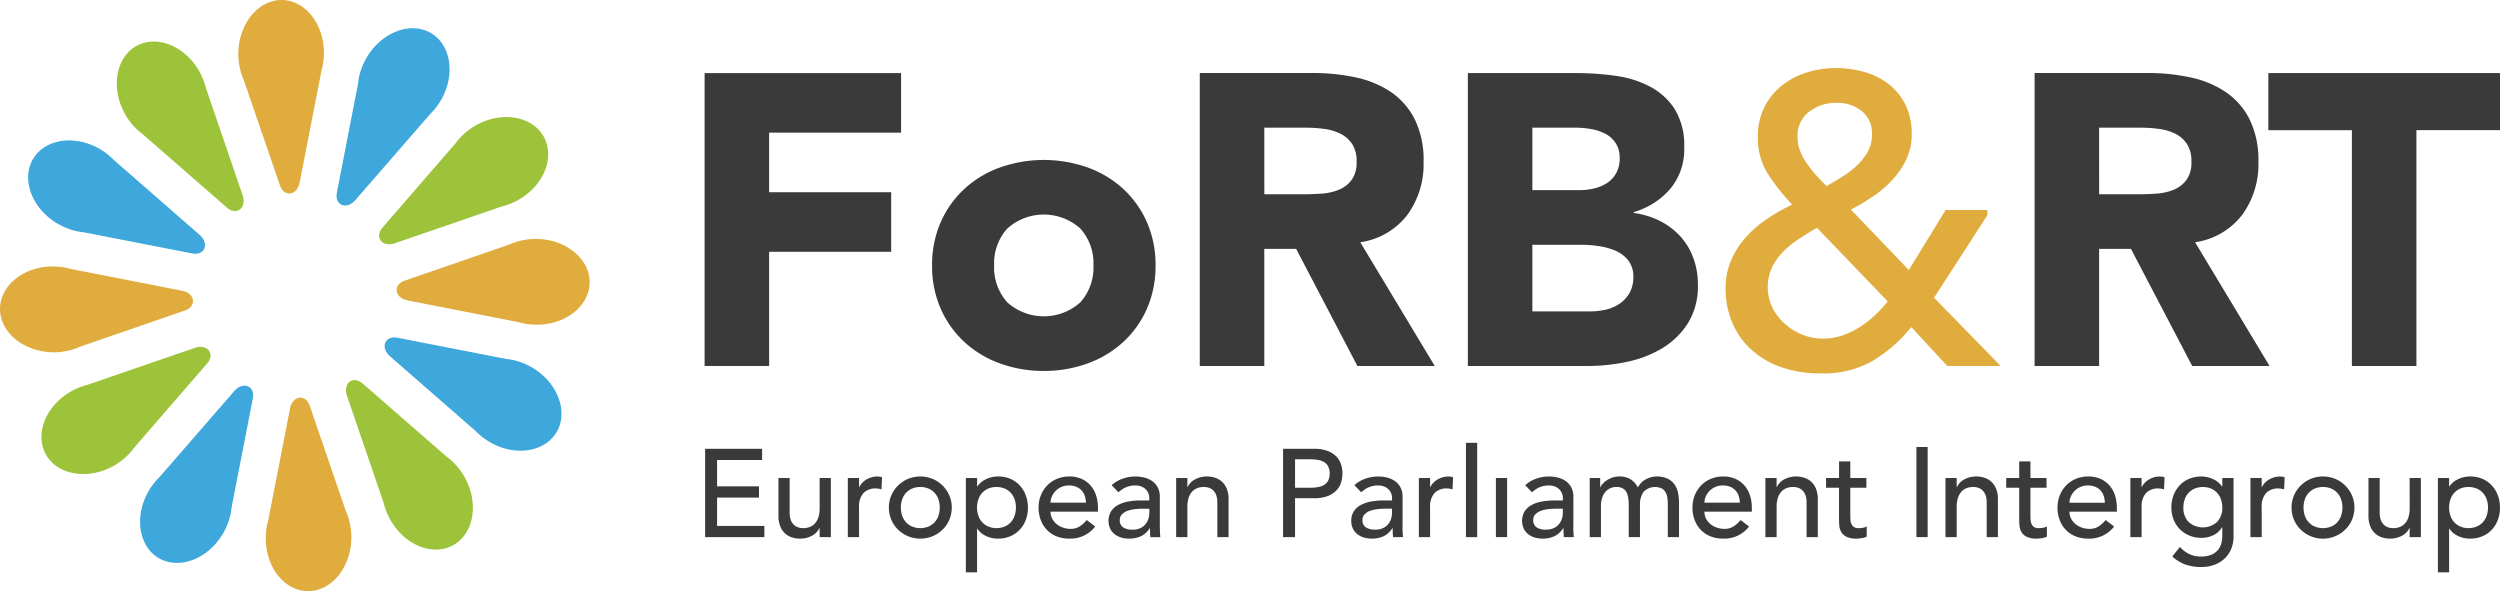
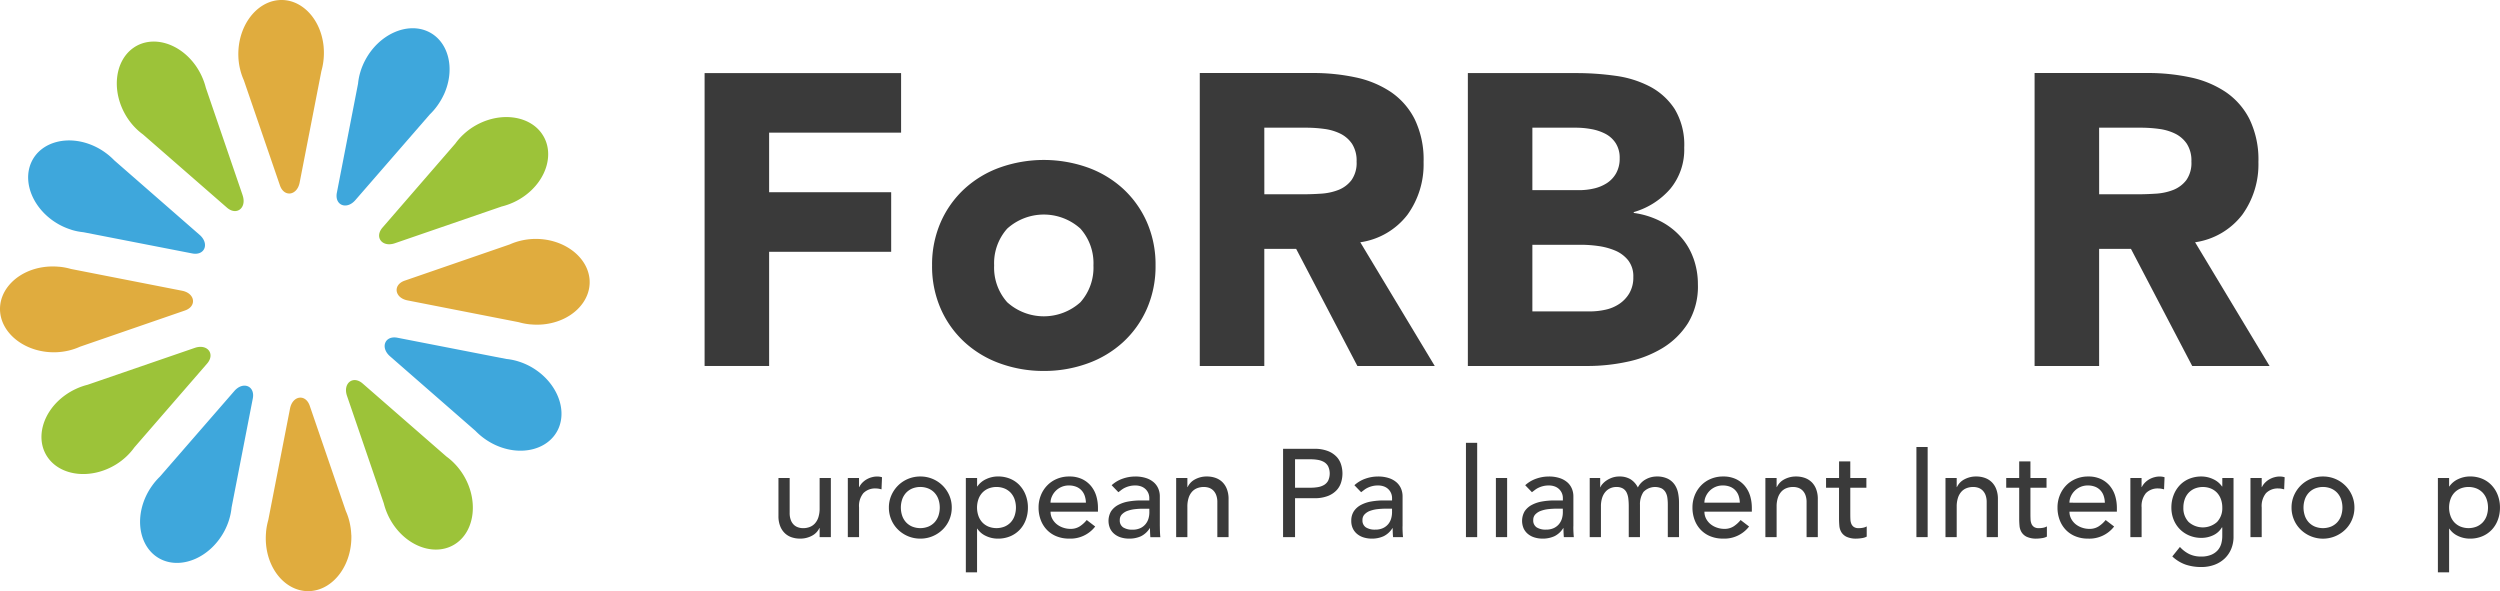
<svg xmlns="http://www.w3.org/2000/svg" width="344.292" height="81.411" viewBox="0 0 344.292 81.411">
  <defs>
    <clipPath id="clip-path">
      <rect id="Rettangolo_106" data-name="Rettangolo 106" width="344.292" height="81.411" fill="none" />
    </clipPath>
  </defs>
  <g id="Raggruppa_66" data-name="Raggruppa 66" transform="translate(-705 -5937.753)">
    <g id="Raggruppa_65" data-name="Raggruppa 65" transform="translate(705 5937.752)">
      <g id="Raggruppa_64" data-name="Raggruppa 64" transform="translate(0 0)" clip-path="url(#clip-path)">
        <path id="Tracciato_91" data-name="Tracciato 91" d="M24.987,46.063,10.231,51.141l-.019.006a8.9,8.9,0,0,0-1.547.545l-.038.018a9,9,0,0,0-1.454.84c-3.2,2.276-4.23,6.1-2.407,8.642,1.84,2.571,6.006,3.021,9.414.9a8.958,8.958,0,0,0,1.349-1.035l.032-.031A8.27,8.27,0,0,0,16.64,59.8l.012-.016L26.679,48.228c1.159-1.336.037-2.76-1.691-2.165M31.575,25.05,26.51,10.257l-.006-.019a8.984,8.984,0,0,0-.543-1.548l-.018-.043a9.393,9.393,0,0,0-.838-1.457c-2.271-3.2-6.082-4.238-8.62-2.411-2.563,1.846-3.014,6.02-.9,9.436a9.189,9.189,0,0,0,1.03,1.355.33.33,0,0,1,.031.032,8.423,8.423,0,0,0,1.22,1.079l.016.015,11.53,10.052c1.33,1.161,2.752.037,2.159-1.7M59.636,61.023l-11.53-10.05c-1.331-1.161-2.752-.037-2.159,1.7l5.065,14.793.006.019a8.875,8.875,0,0,0,.543,1.55l.018.041a9.131,9.131,0,0,0,.838,1.455c2.27,3.2,6.082,4.241,8.62,2.413,2.565-1.846,3.014-6.021.9-9.436A9.006,9.006,0,0,0,60.9,62.15l-.031-.032a8.285,8.285,0,0,0-1.219-1.083l-.016-.012m13.12-44.5c-1.842-2.571-6.008-3.021-9.414-.9a8.87,8.87,0,0,0-1.349,1.036l-.032.028a8.357,8.357,0,0,0-1.08,1.223l-.012.016L50.842,29.491c-1.159,1.334-.035,2.76,1.693,2.165l14.757-5.078.019,0a9.093,9.093,0,0,0,1.545-.546l.04-.018a8.986,8.986,0,0,0,1.452-.84c3.2-2.276,4.231-6.1,2.409-8.642" transform="translate(1.841 1.846)" fill="#9cc339" />
        <path id="Tracciato_92" data-name="Tracciato 92" d="M26.241,31.093,14.478,20.823l-.015-.015a8.892,8.892,0,0,0-1.244-1.068l-.035-.027a9.11,9.11,0,0,0-1.452-.84c-3.564-1.638-7.38-.626-8.669,2.228-1.3,2.887.394,6.727,3.93,8.625a9.1,9.1,0,0,0,1.567.655L8.6,30.4a8.389,8.389,0,0,0,1.6.325l.021,0,15,2.925c1.733.338,2.4-1.349,1.024-2.555m7.32,22.53c.338-1.736-1.346-2.407-2.544-1.026L20.769,64.39l-.015.015a8.985,8.985,0,0,0-1.066,1.247l-.025.035a9.092,9.092,0,0,0-.84,1.455c-1.632,3.574-.623,7.4,2.224,8.691,2.879,1.3,6.71-.394,8.6-3.939a9.021,9.021,0,0,0,.654-1.572l.012-.044a8.328,8.328,0,0,0,.325-1.6l0-.021Zm26.319-41.86c1.632-3.574.621-7.4-2.226-8.691-2.878-1.3-6.709.394-8.6,3.939A9.013,9.013,0,0,0,48.4,8.583l-.012.044a8.216,8.216,0,0,0-.325,1.6l0,.021L45.143,25.283c-.338,1.736,1.344,2.407,2.544,1.026L57.934,14.515l.015-.015a8.811,8.811,0,0,0,1.067-1.247l.024-.035a9.212,9.212,0,0,0,.841-1.455m11.83,37.416a9.007,9.007,0,0,0-1.567-.655L70.1,48.51a8.284,8.284,0,0,0-1.594-.325l-.022,0-15-2.925c-1.731-.336-2.4,1.349-1.024,2.553L64.226,58.083l.015.015a8.977,8.977,0,0,0,1.244,1.068l.035.025a9.07,9.07,0,0,0,1.452.841c3.564,1.64,7.38.624,8.67-2.228,1.3-2.885-.4-6.727-3.932-8.625" transform="translate(1.25 1.253)" fill="#3ea7dc" />
        <path id="Tracciato_93" data-name="Tracciato 93" d="M25.081,40.041l-15.311-3-.019-.006a8.644,8.644,0,0,0-1.61-.3l-.044,0a9.2,9.2,0,0,0-1.675,0c-3.9.367-6.7,3.16-6.4,6.277.313,3.151,3.7,5.629,7.7,5.5a8.9,8.9,0,0,0,1.684-.221.327.327,0,0,0,.044-.01A8.334,8.334,0,0,0,11,47.755l.019-.007,14.448-4.985c1.668-.574,1.406-2.372-.387-2.721M44.57,8.117a9.525,9.525,0,0,0,0-1.679C44.2,2.523,41.418-.285,38.31.023,35.168.338,32.7,3.729,32.826,7.748a8.849,8.849,0,0,0,.217,1.688l.012.043a8.2,8.2,0,0,0,.517,1.55l.007.019,4.972,14.485c.574,1.672,2.366,1.411,2.715-.388l2.993-15.35.006-.021a9.027,9.027,0,0,0,.3-1.613l0-.044m3.811,65.548a8.968,8.968,0,0,0-.22-1.688.361.361,0,0,0-.01-.043,8.268,8.268,0,0,0-.517-1.55l-.007-.019L42.655,55.881c-.574-1.674-2.366-1.411-2.715.387l-2.993,15.35-.006.021a9.044,9.044,0,0,0-.3,1.615c0,.015,0,.03,0,.044a9.25,9.25,0,0,0,0,1.679C37,78.889,39.787,81.7,42.9,81.389c3.143-.314,5.614-3.7,5.486-7.724m32.8-35.257c-.313-3.149-3.7-5.629-7.7-5.5a8.906,8.906,0,0,0-1.684.22.327.327,0,0,0-.044.01,8.483,8.483,0,0,0-1.545.518l-.019.007L55.739,38.65c-1.669.574-1.408,2.372.385,2.721l15.311,3,.019.006a8.86,8.86,0,0,0,1.612.3l.043,0a9.217,9.217,0,0,0,1.677,0c3.9-.369,6.7-3.161,6.4-6.278" transform="translate(0 0)" fill="#e0ac3e" />
        <path id="Tracciato_94" data-name="Tracciato 94" d="M116.086,45.205a2.586,2.586,0,0,0-.945-.558,3.518,3.518,0,0,0-1.128-.182,3.368,3.368,0,0,0-1.666.4,2.3,2.3,0,0,0-1.012,1.057H111.3V44.674h-1.545v8.142H111.3V48.625a3.833,3.833,0,0,1,.173-1.222,2.331,2.331,0,0,1,.478-.849,1.867,1.867,0,0,1,.723-.488,2.487,2.487,0,0,1,.894-.155,2.218,2.218,0,0,1,.7.109,1.616,1.616,0,0,1,.593.363,1.79,1.79,0,0,1,.41.654,2.672,2.672,0,0,1,.155.97v4.81h1.547V47.577a3.7,3.7,0,0,0-.242-1.4,2.7,2.7,0,0,0-.643-.971" transform="translate(52.222 21.156)" fill="#3a3a3a" />
        <path id="Tracciato_95" data-name="Tracciato 95" d="M198.748,31.033h4.386l8.434,16.125h10.652L211.966,30.121a9.988,9.988,0,0,0,6.495-3.788,11.839,11.839,0,0,0,2.224-7.262,12.755,12.755,0,0,0-1.225-5.9,9.926,9.926,0,0,0-3.307-3.76,13.853,13.853,0,0,0-4.842-2,27.658,27.658,0,0,0-5.838-.6H189.861V47.158h8.887Zm0-16.691h5.813a18.368,18.368,0,0,1,2.447.168,7.111,7.111,0,0,1,2.223.658,4.173,4.173,0,0,1,1.6,1.395,4.271,4.271,0,0,1,.626,2.451,4.076,4.076,0,0,1-.711,2.562,4.193,4.193,0,0,1-1.795,1.339,7.917,7.917,0,0,1-2.42.514c-.894.058-1.74.084-2.535.084h-5.244Z" transform="translate(90.336 3.245)" fill="#3a3a3a" />
        <path id="Tracciato_96" data-name="Tracciato 96" d="M110.508,51.339V47.181a2.719,2.719,0,0,0-.2-1.023,2.379,2.379,0,0,0-.61-.866,3.011,3.011,0,0,0-1.057-.6,4.718,4.718,0,0,0-1.539-.224,5.194,5.194,0,0,0-1.716.3,4.344,4.344,0,0,0-1.513.9l.928.962c.136-.1.28-.213.429-.326a2.639,2.639,0,0,1,.5-.3,3.314,3.314,0,0,1,.609-.213,3.069,3.069,0,0,1,.781-.087,2.243,2.243,0,0,1,.859.148,1.7,1.7,0,0,1,.6.394,1.674,1.674,0,0,1,.362.556,1.715,1.715,0,0,1,.118.62v.342h-1.133a10.02,10.02,0,0,0-1.743.146,4.685,4.685,0,0,0-1.426.483,2.668,2.668,0,0,0-.964.868,2.636,2.636,0,0,0-.127,2.379,2.194,2.194,0,0,0,.61.764,2.613,2.613,0,0,0,.9.463,3.737,3.737,0,0,0,1.082.155A3.849,3.849,0,0,0,107.9,52.7a2.969,2.969,0,0,0,1.22-1.116h.034c0,.413.018.825.052,1.238h1.374c-.024-.218-.04-.447-.05-.688s-.018-.5-.018-.791m-1.445-1.924a3.042,3.042,0,0,1-.118.834,2.188,2.188,0,0,1-.4.764,2.016,2.016,0,0,1-.72.559,2.483,2.483,0,0,1-1.083.214,2.309,2.309,0,0,1-1.28-.31,1.12,1.12,0,0,1-.472-1.012,1.083,1.083,0,0,1,.3-.79,2,2,0,0,1,.773-.483,4.409,4.409,0,0,1,1.046-.232,10.541,10.541,0,0,1,1.126-.061h.823Z" transform="translate(49.219 21.156)" fill="#3a3a3a" />
        <path id="Tracciato_97" data-name="Tracciato 97" d="M102.367,43.984a17.44,17.44,0,0,0,6.009-1.027,14.433,14.433,0,0,0,4.9-2.934,13.742,13.742,0,0,0,3.276-4.585,14.49,14.49,0,0,0,1.2-5.981,14.5,14.5,0,0,0-1.2-5.983,13.787,13.787,0,0,0-3.276-4.585,14.457,14.457,0,0,0-4.9-2.934,18.106,18.106,0,0,0-12.023,0,14.428,14.428,0,0,0-4.9,2.934,13.766,13.766,0,0,0-3.276,4.585,14.5,14.5,0,0,0-1.2,5.983,14.49,14.49,0,0,0,1.2,5.981,13.722,13.722,0,0,0,3.276,4.585,14.4,14.4,0,0,0,4.9,2.934,17.447,17.447,0,0,0,6.014,1.027m-5.043-19.6a7.525,7.525,0,0,1,10.081,0,7.161,7.161,0,0,1,1.795,5.071,7.16,7.16,0,0,1-1.795,5.069,7.529,7.529,0,0,1-10.081,0,7.154,7.154,0,0,1-1.8-5.069,7.156,7.156,0,0,1,1.8-5.071" transform="translate(41.386 7.102)" fill="#3a3a3a" />
        <path id="Tracciato_98" data-name="Tracciato 98" d="M127.127,43.008a3.247,3.247,0,0,0-1.194-.807,5.011,5.011,0,0,0-1.923-.319h-4.278V54.047h1.65V48.685h2.628a5.013,5.013,0,0,0,1.923-.317,3.264,3.264,0,0,0,1.194-.807,2.761,2.761,0,0,0,.611-1.1,4.1,4.1,0,0,0,0-2.354,2.742,2.742,0,0,0-.611-1.1m-1.194,3.281a1.544,1.544,0,0,1-.592.593,2.535,2.535,0,0,1-.843.283,6.036,6.036,0,0,1-.953.077h-2.164V43.325h2.164a5.866,5.866,0,0,1,.953.078,2.6,2.6,0,0,1,.843.282,1.565,1.565,0,0,1,.592.593,2.364,2.364,0,0,1,0,2.01" transform="translate(56.968 19.927)" fill="#3a3a3a" />
        <path id="Tracciato_99" data-name="Tracciato 99" d="M133.665,47.158h10.654L134.065,30.121a9.992,9.992,0,0,0,6.495-3.788,11.837,11.837,0,0,0,2.221-7.262,12.737,12.737,0,0,0-1.225-5.9,9.944,9.944,0,0,0-3.3-3.76,13.9,13.9,0,0,0-4.844-2,27.657,27.657,0,0,0-5.838-.6H111.959V47.158h8.887V31.033h4.388ZM120.846,14.342h5.812a18.412,18.412,0,0,1,2.45.168,7.1,7.1,0,0,1,2.221.658,4.184,4.184,0,0,1,1.6,1.395,4.271,4.271,0,0,1,.627,2.451,4.067,4.067,0,0,1-.714,2.562,4.171,4.171,0,0,1-1.793,1.339,7.927,7.927,0,0,1-2.422.514c-.893.058-1.738.084-2.535.084h-5.242Z" transform="translate(53.27 3.245)" fill="#3a3a3a" />
        <path id="Tracciato_100" data-name="Tracciato 100" d="M97.558,45.7a3.794,3.794,0,0,0-1.3-.911,4.3,4.3,0,0,0-1.709-.328,3.811,3.811,0,0,0-1.607.36,2.974,2.974,0,0,0-1.229,1.014h-.034V44.674H90.129V57.663h1.545V51.649h.034a2.824,2.824,0,0,0,1.187,1.005,3.786,3.786,0,0,0,1.65.369,4.3,4.3,0,0,0,1.709-.328,3.829,3.829,0,0,0,1.3-.9,3.969,3.969,0,0,0,.832-1.358,4.76,4.76,0,0,0,.292-1.693,4.706,4.706,0,0,0-.292-1.674,4.05,4.05,0,0,0-.832-1.367m-.713,4.182a2.559,2.559,0,0,1-.531.894,2.491,2.491,0,0,1-.844.584,3.016,3.016,0,0,1-2.231,0,2.471,2.471,0,0,1-.843-.584,2.559,2.559,0,0,1-.531-.894,3.522,3.522,0,0,1,0-2.285,2.58,2.58,0,0,1,.531-.893,2.471,2.471,0,0,1,.843-.584,3.015,3.015,0,0,1,2.231,0,2.491,2.491,0,0,1,.844.584,2.58,2.58,0,0,1,.531.893,3.548,3.548,0,0,1,0,2.285" transform="translate(42.883 21.156)" fill="#3a3a3a" />
        <path id="Tracciato_101" data-name="Tracciato 101" d="M82.38,44.578a3.113,3.113,0,0,0-.7.3,2.85,2.85,0,0,0-.576.455,2.219,2.219,0,0,0-.412.593h-.034V44.674H79.116v8.142h1.547V48.727a2.777,2.777,0,0,1,.6-1.973A2.26,2.26,0,0,1,83,46.116a2.166,2.166,0,0,1,.378.034c.125.024.252.053.378.087l.069-1.668a2.189,2.189,0,0,0-.686-.1,2.673,2.673,0,0,0-.757.112" transform="translate(37.643 21.156)" fill="#3a3a3a" />
        <path id="Tracciato_102" data-name="Tracciato 102" d="M104.183,45.831a3.635,3.635,0,0,0-1.229-.986,4.016,4.016,0,0,0-1.83-.379,4.265,4.265,0,0,0-1.682.328,3.957,3.957,0,0,0-1.331.9,4.169,4.169,0,0,0-.877,1.358,4.429,4.429,0,0,0-.317,1.691,4.846,4.846,0,0,0,.291,1.694,3.982,3.982,0,0,0,.834,1.355,3.76,3.76,0,0,0,1.322.9,4.5,4.5,0,0,0,1.744.328,4.3,4.3,0,0,0,3.607-1.665l-1.167-.894a4.155,4.155,0,0,1-.978.885,2.315,2.315,0,0,1-1.254.334,3.127,3.127,0,0,1-1.032-.173,2.833,2.833,0,0,1-.877-.48,2.459,2.459,0,0,1-.609-.748,2.036,2.036,0,0,1-.232-.97h6.529v-.55a5.735,5.735,0,0,0-.215-1.555,3.944,3.944,0,0,0-.7-1.375m-5.618,2.245a2.09,2.09,0,0,1,.182-.834,2.538,2.538,0,0,1,1.3-1.324,2.5,2.5,0,0,1,1.04-.214,2.685,2.685,0,0,1,1.021.18,2,2,0,0,1,.731.5,2.087,2.087,0,0,1,.437.747,3.219,3.219,0,0,1,.164.946Z" transform="translate(46.112 21.156)" fill="#3a3a3a" />
        <path id="Tracciato_103" data-name="Tracciato 103" d="M78.314,48.8a3.914,3.914,0,0,1-.173,1.22,2.317,2.317,0,0,1-.481.85,1.873,1.873,0,0,1-.722.488,2.517,2.517,0,0,1-.893.156,2.127,2.127,0,0,1-.7-.114,1.527,1.527,0,0,1-.593-.362,1.74,1.74,0,0,1-.41-.651,2.686,2.686,0,0,1-.155-.971v-4.81H72.643v5.238a3.7,3.7,0,0,0,.242,1.4,2.681,2.681,0,0,0,.643.97,2.518,2.518,0,0,0,.936.559,3.5,3.5,0,0,0,1.135.18,3.37,3.37,0,0,0,1.668-.4A2.278,2.278,0,0,0,78.279,51.5h.035v1.253H79.86V44.607H78.314Z" transform="translate(34.563 21.223)" fill="#3a3a3a" />
-         <path id="Tracciato_104" data-name="Tracciato 104" d="M67.447,48.6H73.22V47.053H67.447V43.428h6.2V41.882H65.8V54.047h8.16V52.5H67.447Z" transform="translate(31.307 19.927)" fill="#3a3a3a" />
        <path id="Tracciato_105" data-name="Tracciato 105" d="M90.35,45.72a4.312,4.312,0,0,0-3.074-1.254,4.327,4.327,0,0,0-1.7.335,4.279,4.279,0,0,0-1.374.919,4.356,4.356,0,0,0-.919,1.358,4.154,4.154,0,0,0-.335,1.666,4.225,4.225,0,0,0,.335,1.676,4.163,4.163,0,0,0,.919,1.355,4.347,4.347,0,0,0,3.076,1.247,4.309,4.309,0,0,0,1.7-.335,4.357,4.357,0,0,0,1.374-.912,4.167,4.167,0,0,0,.921-1.355,4.224,4.224,0,0,0,.334-1.676,4.154,4.154,0,0,0-.334-1.666,4.361,4.361,0,0,0-.921-1.358m-.583,4.166a2.562,2.562,0,0,1-.533.894,2.471,2.471,0,0,1-.843.584,3.019,3.019,0,0,1-2.233,0,2.493,2.493,0,0,1-.841-.584,2.562,2.562,0,0,1-.533-.894,3.548,3.548,0,0,1,0-2.285,2.583,2.583,0,0,1,.533-.893,2.493,2.493,0,0,1,.841-.584,3,3,0,0,1,2.233,0,2.471,2.471,0,0,1,.843.584,2.583,2.583,0,0,1,.533.893,3.575,3.575,0,0,1,0,2.285" transform="translate(39.466 21.156)" fill="#3a3a3a" />
        <path id="Tracciato_106" data-name="Tracciato 106" d="M91.446,23.229H74.638V15.023H92.811v-8.2H65.751V47.157h8.887V31.432H91.446Z" transform="translate(31.284 3.245)" fill="#3a3a3a" />
        <path id="Tracciato_107" data-name="Tracciato 107" d="M174.908,52.251a1.16,1.16,0,0,1-.68-.165.98.98,0,0,1-.344-.428,1.748,1.748,0,0,1-.128-.6c-.012-.224-.018-.452-.018-.68V46.683h2.217v-1.34h-2.217V43.058h-1.545v2.285H170.4v1.34h1.787v4.244q0,.5.043.987a2.051,2.051,0,0,0,.274.885,1.7,1.7,0,0,0,.722.643,3.1,3.1,0,0,0,1.384.249,5.142,5.142,0,0,0,.677-.061,2.036,2.036,0,0,0,.713-.214V52.009a1.67,1.67,0,0,1-.533.189,3.163,3.163,0,0,1-.565.053" transform="translate(81.078 20.486)" fill="#3a3a3a" />
        <path id="Tracciato_108" data-name="Tracciato 108" d="M213.273,44.578a3.057,3.057,0,0,0-.7.3,2.811,2.811,0,0,0-.576.455,2.258,2.258,0,0,0-.413.593h-.032V44.674h-1.547v8.142h1.547V48.727a2.791,2.791,0,0,1,.6-1.973,2.269,2.269,0,0,1,1.737-.638,2.15,2.15,0,0,1,.376.034c.127.024.252.053.379.087l.069-1.668a2.2,2.2,0,0,0-.688-.1,2.671,2.671,0,0,0-.756.112" transform="translate(99.922 21.156)" fill="#3a3a3a" />
        <path id="Tracciato_109" data-name="Tracciato 109" d="M209.638,45.84H209.6a2.97,2.97,0,0,0-1.229-1.012,3.79,3.79,0,0,0-1.607-.362,4.319,4.319,0,0,0-1.709.328,3.78,3.78,0,0,0-1.306.911,4.112,4.112,0,0,0-.832,1.367,4.731,4.731,0,0,0-.292,1.672,4.407,4.407,0,0,0,.308,1.66,3.98,3.98,0,0,0,.86,1.322,3.933,3.933,0,0,0,1.313.875,4.236,4.236,0,0,0,1.657.319,3.779,3.779,0,0,0,1.607-.353,2.713,2.713,0,0,0,1.212-1.091h.052v1.2A3.9,3.9,0,0,1,209.5,53.7a2.369,2.369,0,0,1-.472.9,2.475,2.475,0,0,1-.9.642,3.542,3.542,0,0,1-1.426.249,3.686,3.686,0,0,1-1.6-.334,4.286,4.286,0,0,1-1.3-.989l-1.049,1.306a5.165,5.165,0,0,0,1.848,1.133,6.694,6.694,0,0,0,2.138.326,5.171,5.171,0,0,0,1.821-.308,4.113,4.113,0,0,0,1.408-.868,3.856,3.856,0,0,0,.9-1.324,4.344,4.344,0,0,0,.317-1.691V44.673h-1.545Zm-.722,4.889a2.943,2.943,0,0,1-3.918,0,2.738,2.738,0,0,1-.72-1.986,3.331,3.331,0,0,1,.189-1.142,2.587,2.587,0,0,1,.531-.891,2.491,2.491,0,0,1,.844-.584,3.015,3.015,0,0,1,2.231,0,2.485,2.485,0,0,1,.843.584,2.587,2.587,0,0,1,.531.891,3.331,3.331,0,0,1,.19,1.142,2.745,2.745,0,0,1-.722,1.986" transform="translate(96.41 21.156)" fill="#3a3a3a" />
        <path id="Tracciato_110" data-name="Tracciato 110" d="M202.062,44.578a3.084,3.084,0,0,0-.7.3,2.851,2.851,0,0,0-.576.455,2.259,2.259,0,0,0-.413.593h-.032V44.674H198.8v8.142h1.547V48.727a2.784,2.784,0,0,1,.6-1.973,2.263,2.263,0,0,1,1.736-.638,2.15,2.15,0,0,1,.376.034c.127.024.254.053.379.087l.069-1.668a2.2,2.2,0,0,0-.688-.1,2.671,2.671,0,0,0-.756.112" transform="translate(94.588 21.156)" fill="#3a3a3a" />
        <path id="Tracciato_111" data-name="Tracciato 111" d="M199.267,45.831a3.65,3.65,0,0,0-1.229-.986,4.016,4.016,0,0,0-1.83-.379,4.26,4.26,0,0,0-1.682.328,3.978,3.978,0,0,0-1.333.9,4.19,4.19,0,0,0-.875,1.358A4.428,4.428,0,0,0,192,48.744a4.78,4.78,0,0,0,.292,1.694,3.956,3.956,0,0,0,.832,1.355,3.76,3.76,0,0,0,1.322.9,4.5,4.5,0,0,0,1.743.328,4.3,4.3,0,0,0,3.608-1.665l-1.167-.894a4.132,4.132,0,0,1-.98.885,2.31,2.31,0,0,1-1.253.334,3.127,3.127,0,0,1-1.032-.173,2.8,2.8,0,0,1-.877-.48,2.459,2.459,0,0,1-.609-.748,2.054,2.054,0,0,1-.232-.97h6.529v-.55a5.734,5.734,0,0,0-.215-1.555,3.944,3.944,0,0,0-.7-1.375m-5.618,2.245a2.113,2.113,0,0,1,.18-.834,2.548,2.548,0,0,1,1.306-1.324,2.5,2.5,0,0,1,1.039-.214,2.688,2.688,0,0,1,1.023.18,1.98,1.98,0,0,1,.729.5,2.069,2.069,0,0,1,.438.747,3.172,3.172,0,0,1,.162.946Z" transform="translate(91.353 21.156)" fill="#3a3a3a" />
        <path id="Tracciato_112" data-name="Tracciato 112" d="M191.718,52.251a1.152,1.152,0,0,1-.679-.165.973.973,0,0,1-.345-.428,1.783,1.783,0,0,1-.128-.6c-.01-.224-.018-.452-.018-.68V46.683h2.217v-1.34h-2.217V43.058H189v2.285h-1.787v1.34H189v4.244q0,.5.043.987a2.051,2.051,0,0,0,.275.885,1.7,1.7,0,0,0,.722.643,3.1,3.1,0,0,0,1.383.249,5.14,5.14,0,0,0,.679-.061,2.036,2.036,0,0,0,.713-.214V52.009a1.674,1.674,0,0,1-.531.189,3.191,3.191,0,0,1-.567.053" transform="translate(89.077 20.486)" fill="#3a3a3a" />
-         <path id="Tracciato_113" data-name="Tracciato 113" d="M226.691,48.8a3.871,3.871,0,0,1-.173,1.22,2.294,2.294,0,0,1-.48.85,1.878,1.878,0,0,1-.723.488,2.511,2.511,0,0,1-.893.156,2.14,2.14,0,0,1-.7-.114,1.527,1.527,0,0,1-.593-.362,1.8,1.8,0,0,1-.412-.651,2.752,2.752,0,0,1-.155-.971v-4.81h-1.545v5.238a3.731,3.731,0,0,0,.241,1.4,2.665,2.665,0,0,0,.645.97,2.53,2.53,0,0,0,.936.559,3.5,3.5,0,0,0,1.135.18,3.368,3.368,0,0,0,1.666-.4,2.27,2.27,0,0,0,1.012-1.055h.035v1.253h1.545V44.607h-1.545Z" transform="translate(105.161 21.223)" fill="#3a3a3a" />
-         <path id="Tracciato_114" data-name="Tracciato 114" d="M211.674,6.821v7.862H223.18V47.157h8.887V14.682h11.51V6.821Z" transform="translate(100.714 3.245)" fill="#3a3a3a" />
        <path id="Tracciato_115" data-name="Tracciato 115" d="M234.923,45.7a3.8,3.8,0,0,0-1.3-.911,4.318,4.318,0,0,0-1.712-.328,3.809,3.809,0,0,0-1.606.36,2.974,2.974,0,0,0-1.229,1.014h-.034V44.674h-1.545V57.663h1.545V51.649h.034a2.833,2.833,0,0,0,1.187,1.005,3.785,3.785,0,0,0,1.648.369,4.318,4.318,0,0,0,1.712-.328,3.837,3.837,0,0,0,1.3-.9,3.969,3.969,0,0,0,.832-1.358,4.76,4.76,0,0,0,.292-1.693,4.706,4.706,0,0,0-.292-1.674,4.05,4.05,0,0,0-.832-1.367m-.711,4.182a2.565,2.565,0,0,1-.534.894,2.471,2.471,0,0,1-.843.584,3.012,3.012,0,0,1-2.23,0,2.477,2.477,0,0,1-.844-.584,2.534,2.534,0,0,1-.53-.894,3.5,3.5,0,0,1,0-2.285,2.554,2.554,0,0,1,.53-.893,2.477,2.477,0,0,1,.844-.584,3.012,3.012,0,0,1,2.23,0,2.471,2.471,0,0,1,.843.584,2.586,2.586,0,0,1,.534.893,3.575,3.575,0,0,1,0,2.285" transform="translate(108.241 21.156)" fill="#3a3a3a" />
        <path id="Tracciato_116" data-name="Tracciato 116" d="M187.876,45.205a2.562,2.562,0,0,0-.944-.558,3.516,3.516,0,0,0-1.126-.182,3.354,3.354,0,0,0-1.665.4,2.287,2.287,0,0,0-1.015,1.057h-.034V44.674h-1.545v8.142h1.545V48.625a3.873,3.873,0,0,1,.173-1.222,2.332,2.332,0,0,1,.48-.849,1.835,1.835,0,0,1,.723-.488,2.484,2.484,0,0,1,.893-.155,2.2,2.2,0,0,1,.7.109,1.593,1.593,0,0,1,.593.363,1.8,1.8,0,0,1,.413.654,2.739,2.739,0,0,1,.153.97v4.81h1.547V47.577a3.733,3.733,0,0,0-.241-1.4,2.7,2.7,0,0,0-.645-.971" transform="translate(86.379 21.156)" fill="#3a3a3a" />
        <path id="Tracciato_117" data-name="Tracciato 117" d="M133.16,51.339V47.181a2.747,2.747,0,0,0-.2-1.023,2.4,2.4,0,0,0-.61-.866,3.005,3.005,0,0,0-1.058-.6,4.705,4.705,0,0,0-1.539-.224,5.207,5.207,0,0,0-1.716.3,4.324,4.324,0,0,0-1.511.9l.928.962c.136-.1.279-.213.428-.326a2.736,2.736,0,0,1,.5-.3,3.393,3.393,0,0,1,.609-.213,3.093,3.093,0,0,1,.781-.087,2.246,2.246,0,0,1,.86.148,1.708,1.708,0,0,1,.6.394,1.67,1.67,0,0,1,.36.556,1.717,1.717,0,0,1,.12.62v.342h-1.133a10.02,10.02,0,0,0-1.743.146,4.671,4.671,0,0,0-1.426.483,2.655,2.655,0,0,0-.964.868,2.36,2.36,0,0,0-.351,1.322,2.385,2.385,0,0,0,.223,1.057,2.212,2.212,0,0,0,.61.764,2.594,2.594,0,0,0,.9.463,3.73,3.73,0,0,0,1.082.155,3.854,3.854,0,0,0,1.632-.328,2.978,2.978,0,0,0,1.22-1.116h.034c0,.413.018.825.052,1.238h1.374c-.024-.218-.04-.447-.052-.688s-.018-.5-.018-.791m-1.443-1.924a3.044,3.044,0,0,1-.12.834,2.181,2.181,0,0,1-.394.764,2.054,2.054,0,0,1-.723.559,2.481,2.481,0,0,1-1.082.214,2.314,2.314,0,0,1-1.281-.31,1.119,1.119,0,0,1-.471-1.012,1.077,1.077,0,0,1,.3-.79,1.976,1.976,0,0,1,.772-.483,4.438,4.438,0,0,1,1.048-.232,10.5,10.5,0,0,1,1.126-.061h.824Z" transform="translate(59.998 21.156)" fill="#3a3a3a" />
        <path id="Tracciato_118" data-name="Tracciato 118" d="M221.242,45.72a4.312,4.312,0,0,0-3.074-1.254,4.332,4.332,0,0,0-1.7.335,4.279,4.279,0,0,0-1.374.919,4.356,4.356,0,0,0-.919,1.358,4.154,4.154,0,0,0-.335,1.666,4.225,4.225,0,0,0,.335,1.676,4.163,4.163,0,0,0,.919,1.355,4.4,4.4,0,0,0,6.15,0,4.168,4.168,0,0,0,.921-1.355,4.223,4.223,0,0,0,.334-1.676,4.153,4.153,0,0,0-.334-1.666,4.361,4.361,0,0,0-.921-1.358m-.583,4.166a2.585,2.585,0,0,1-.533.894,2.471,2.471,0,0,1-.843.584,3.019,3.019,0,0,1-2.233,0,2.464,2.464,0,0,1-.841-.584,2.562,2.562,0,0,1-.533-.894,3.548,3.548,0,0,1,0-2.285,2.583,2.583,0,0,1,.533-.893,2.464,2.464,0,0,1,.841-.584,3,3,0,0,1,2.233,0,2.471,2.471,0,0,1,.843.584,2.606,2.606,0,0,1,.533.893,3.575,3.575,0,0,1,0,2.285" transform="translate(101.744 21.156)" fill="#3a3a3a" />
        <rect id="Rettangolo_103" data-name="Rettangolo 103" width="1.547" height="8.142" transform="translate(206.01 65.829)" fill="#3a3a3a" />
-         <path id="Tracciato_119" data-name="Tracciato 119" d="M135.672,44.578a3.073,3.073,0,0,0-.7.3,2.771,2.771,0,0,0-.576.455,2.224,2.224,0,0,0-.413.593h-.034V44.674h-1.547v8.142h1.547V48.727a2.791,2.791,0,0,1,.6-1.973,2.268,2.268,0,0,1,1.736-.638,2.153,2.153,0,0,1,.378.034c.125.024.252.053.379.087l.068-1.668a2.189,2.189,0,0,0-.686-.1,2.689,2.689,0,0,0-.757.112" transform="translate(63 21.156)" fill="#3a3a3a" />
        <rect id="Rettangolo_104" data-name="Rettangolo 104" width="1.547" height="12.989" transform="translate(201.886 60.984)" fill="#3a3a3a" />
        <path id="Tracciato_120" data-name="Tracciato 120" d="M149.1,51.339V47.181a2.719,2.719,0,0,0-.2-1.023,2.375,2.375,0,0,0-.608-.866,3.018,3.018,0,0,0-1.058-.6,4.714,4.714,0,0,0-1.538-.224,5.2,5.2,0,0,0-1.718.3,4.345,4.345,0,0,0-1.513.9l.928.962.429-.326a2.736,2.736,0,0,1,.5-.3,3.351,3.351,0,0,1,.609-.213,3.077,3.077,0,0,1,.781-.087,2.243,2.243,0,0,1,.859.148,1.7,1.7,0,0,1,.6.394,1.674,1.674,0,0,1,.362.556,1.717,1.717,0,0,1,.12.62v.342h-1.135a10.033,10.033,0,0,0-1.743.146,4.685,4.685,0,0,0-1.426.483,2.663,2.663,0,0,0-.962.868,2.643,2.643,0,0,0-.128,2.379,2.194,2.194,0,0,0,.609.764,2.594,2.594,0,0,0,.9.463,3.722,3.722,0,0,0,1.082.155,3.859,3.859,0,0,0,1.632-.328,2.966,2.966,0,0,0,1.219-1.116h.034c0,.413.018.825.052,1.238h1.375c-.025-.218-.04-.447-.052-.688s-.018-.5-.018-.791m-1.443-1.924a3.044,3.044,0,0,1-.12.834,2.184,2.184,0,0,1-.4.764,2.035,2.035,0,0,1-.722.559,2.483,2.483,0,0,1-1.083.214,2.309,2.309,0,0,1-1.279-.31,1.12,1.12,0,0,1-.472-1.012,1.083,1.083,0,0,1,.3-.79,2,2,0,0,1,.773-.483,4.425,4.425,0,0,1,1.046-.232,10.541,10.541,0,0,1,1.126-.061h.825Z" transform="translate(67.581 21.156)" fill="#3a3a3a" />
        <path id="Tracciato_121" data-name="Tracciato 121" d="M171.067,45.205a2.563,2.563,0,0,0-.945-.558A3.509,3.509,0,0,0,169,44.466a3.368,3.368,0,0,0-1.666.4,2.294,2.294,0,0,0-1.012,1.057h-.034V44.674h-1.547v8.142h1.547V48.625a3.877,3.877,0,0,1,.171-1.222,2.354,2.354,0,0,1,.48-.849,1.856,1.856,0,0,1,.723-.488,2.484,2.484,0,0,1,.893-.155,2.2,2.2,0,0,1,.7.109,1.581,1.581,0,0,1,.593.363,1.776,1.776,0,0,1,.413.654,2.706,2.706,0,0,1,.153.97v4.81h1.547V47.577a3.7,3.7,0,0,0-.241-1.4,2.684,2.684,0,0,0-.645-.971" transform="translate(78.382 21.156)" fill="#3a3a3a" />
        <path id="Tracciato_122" data-name="Tracciato 122" d="M165.2,45.831a3.65,3.65,0,0,0-1.229-.986,4.016,4.016,0,0,0-1.83-.379,4.26,4.26,0,0,0-1.682.328,3.957,3.957,0,0,0-1.331.9,4.2,4.2,0,0,0-.878,1.358,4.456,4.456,0,0,0-.316,1.691,4.78,4.78,0,0,0,.292,1.694,3.956,3.956,0,0,0,.832,1.355,3.774,3.774,0,0,0,1.322.9,4.5,4.5,0,0,0,1.744.328,4.3,4.3,0,0,0,3.607-1.665l-1.167-.894a4.132,4.132,0,0,1-.98.885,2.3,2.3,0,0,1-1.253.334,3.127,3.127,0,0,1-1.032-.173,2.8,2.8,0,0,1-.877-.48,2.459,2.459,0,0,1-.609-.748,2.054,2.054,0,0,1-.232-.97h6.529v-.55a5.734,5.734,0,0,0-.215-1.555,3.944,3.944,0,0,0-.7-1.375m-5.618,2.245a2.113,2.113,0,0,1,.18-.834,2.548,2.548,0,0,1,1.306-1.324,2.5,2.5,0,0,1,1.039-.214,2.688,2.688,0,0,1,1.023.18,1.981,1.981,0,0,1,.729.5,2.073,2.073,0,0,1,.44.747,3.269,3.269,0,0,1,.162.946Z" transform="translate(75.147 21.156)" fill="#3a3a3a" />
        <rect id="Rettangolo_105" data-name="Rettangolo 105" width="1.547" height="12.411" transform="translate(263.923 61.56)" fill="#3a3a3a" />
        <path id="Tracciato_123" data-name="Tracciato 123" d="M168.024,32.287A8.969,8.969,0,0,0,166.23,29.3a9.663,9.663,0,0,0-2.792-2.109,11.515,11.515,0,0,0-3.617-1.11v-.115a10.5,10.5,0,0,0,5.043-3.217,8.464,8.464,0,0,0,1.908-5.671,9.513,9.513,0,0,0-1.311-5.3,9.123,9.123,0,0,0-3.418-3.105,14.392,14.392,0,0,0-4.756-1.48,38.112,38.112,0,0,0-5.27-.37H136.975V47.158H153.5a25.911,25.911,0,0,0,5.384-.571,15.485,15.485,0,0,0,4.872-1.88,10.756,10.756,0,0,0,3.533-3.446,9.711,9.711,0,0,0,1.367-5.328,10.506,10.506,0,0,0-.627-3.645M145.861,14.342h6.04a11.645,11.645,0,0,1,2.109.2,6.742,6.742,0,0,1,1.936.657,3.758,3.758,0,0,1,1.395,1.281,3.718,3.718,0,0,1,.543,2.079,4.111,4.111,0,0,1-.486,2.051,3.864,3.864,0,0,1-1.281,1.367,5.545,5.545,0,0,1-1.795.741,8.969,8.969,0,0,1-2.022.227h-6.44Zm13.36,22.788a4.5,4.5,0,0,1-1.395,1.48,5.436,5.436,0,0,1-1.91.8,9.717,9.717,0,0,1-2.079.232h-7.977V30.465h6.725a17.389,17.389,0,0,1,2.335.17,9.257,9.257,0,0,1,2.336.627,4.552,4.552,0,0,1,1.795,1.339,3.572,3.572,0,0,1,.711,2.308,4.263,4.263,0,0,1-.542,2.221" transform="translate(65.173 3.245)" fill="#3a3a3a" />
        <path id="Tracciato_124" data-name="Tracciato 124" d="M160.045,45.592a2.5,2.5,0,0,0-.943-.816,3.372,3.372,0,0,0-1.547-.31,3.126,3.126,0,0,0-1.46.378,2.619,2.619,0,0,0-1.117,1.135,2.852,2.852,0,0,0-1.014-1.135,2.9,2.9,0,0,0-1.529-.378,2.948,2.948,0,0,0-1.005.164,3.413,3.413,0,0,0-.791.4,2.829,2.829,0,0,0-.55.49,1.351,1.351,0,0,0-.266.431h-.034V44.674h-1.443v8.142h1.547V48.589a3.755,3.755,0,0,1,.171-1.194,2.391,2.391,0,0,1,.465-.832,1.843,1.843,0,0,1,.677-.488,2.005,2.005,0,0,1,.8-.164,1.765,1.765,0,0,1,.9.2,1.33,1.33,0,0,1,.515.549,2.541,2.541,0,0,1,.241.832,8.7,8.7,0,0,1,.061,1.067v4.259h1.545v-4.45a3.029,3.029,0,0,1,.481-1.769,2.2,2.2,0,0,1,2.509-.488,1.43,1.43,0,0,1,.533.524,2.083,2.083,0,0,1,.249.756,6.484,6.484,0,0,1,.061.894v4.534h1.545V48.074a6.772,6.772,0,0,0-.128-1.33,3.091,3.091,0,0,0-.474-1.153" transform="translate(70.583 21.156)" fill="#3a3a3a" />
-         <path id="Tracciato_125" data-name="Tracciato 125" d="M197.074,26.625c0-.241,0-.483,0-.725h-5.742l-5.069,8.26-7.977-8.318a30.229,30.229,0,0,0,3.021-1.8,15.319,15.319,0,0,0,2.676-2.277,11.121,11.121,0,0,0,1.939-2.848,7.986,7.986,0,0,0,.739-3.449,9.063,9.063,0,0,0-.825-3.986,8.125,8.125,0,0,0-2.252-2.848,9.715,9.715,0,0,0-3.332-1.71,14.038,14.038,0,0,0-4.014-.571,13.252,13.252,0,0,0-4.106.629,10.533,10.533,0,0,0-3.416,1.823,8.833,8.833,0,0,0-2.366,2.963,8.923,8.923,0,0,0-.881,4.045,9.256,9.256,0,0,0,1.393,5.127,29.149,29.149,0,0,0,3.335,4.215,25.277,25.277,0,0,0-3.505,2,15.293,15.293,0,0,0-2.932,2.563,11.654,11.654,0,0,0-1.994,3.16,9.676,9.676,0,0,0-.741,3.846,12.256,12.256,0,0,0,.769,4.3,10.462,10.462,0,0,0,2.392,3.732,11.856,11.856,0,0,0,4.129,2.651,16.045,16.045,0,0,0,5.925.993,13.7,13.7,0,0,0,6.923-1.651,20.436,20.436,0,0,0,5.44-4.727l4.956,5.356h7.349l-9.169-9.4ZM172.532,12.368a6,6,0,0,1,3.76-1.225,5.265,5.265,0,0,1,3.533,1.167,3.943,3.943,0,0,1,1.368,3.161,4.829,4.829,0,0,1-.6,2.423,8.119,8.119,0,0,1-1.51,1.908,12.638,12.638,0,0,1-2.023,1.539c-.741.455-1.451.872-2.137,1.253-.455-.455-.911-.933-1.365-1.426a15.055,15.055,0,0,1-1.284-1.6,9.016,9.016,0,0,1-.968-1.767,5.067,5.067,0,0,1-.369-1.935,4.159,4.159,0,0,1,1.594-3.505m9.088,28a12.943,12.943,0,0,1-2.053,1.622,11.552,11.552,0,0,1-2.391,1.169,8.2,8.2,0,0,1-2.764.456,7.478,7.478,0,0,1-2.822-.542,8.242,8.242,0,0,1-2.417-1.51,7.277,7.277,0,0,1-1.713-2.251,6.555,6.555,0,0,1-.027-5.527A8.12,8.12,0,0,1,169,31.6a13.677,13.677,0,0,1,2.195-1.765q1.222-.8,2.423-1.48l9.739,10.14a22.9,22.9,0,0,1-1.736,1.882" transform="translate(76.615 3.024)" fill="#e0ac3e" />
      </g>
    </g>
  </g>
</svg>